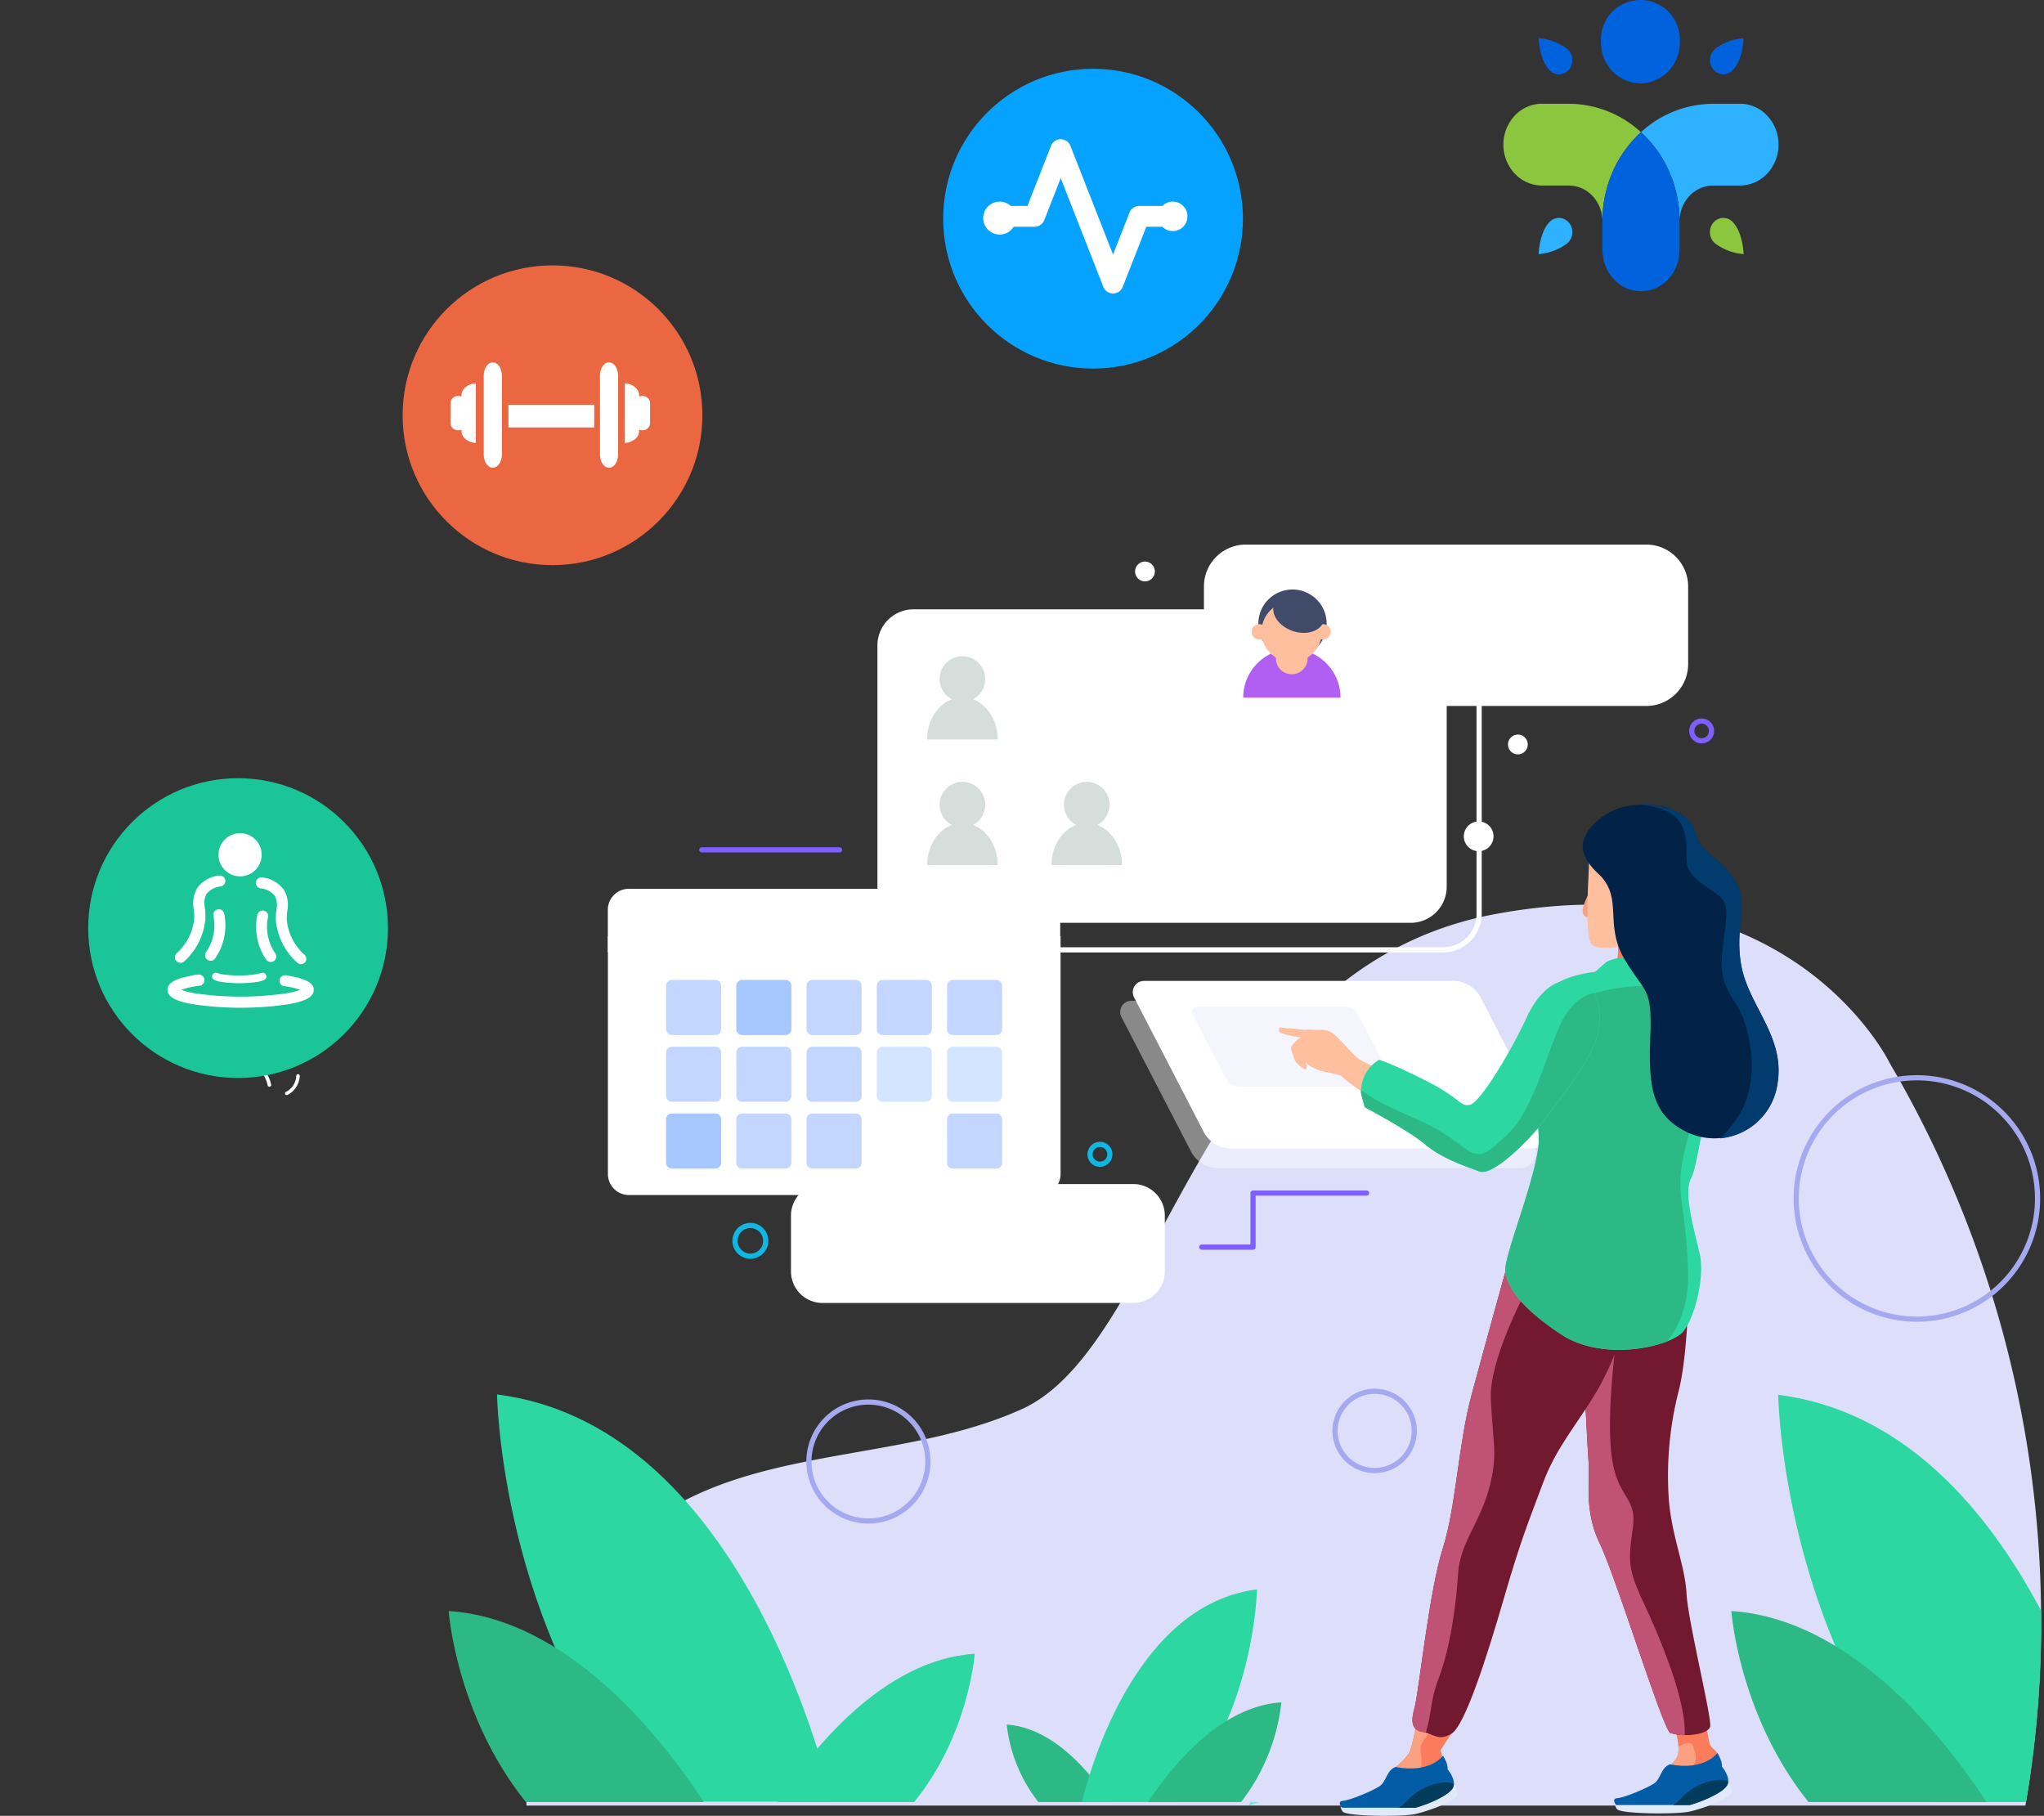
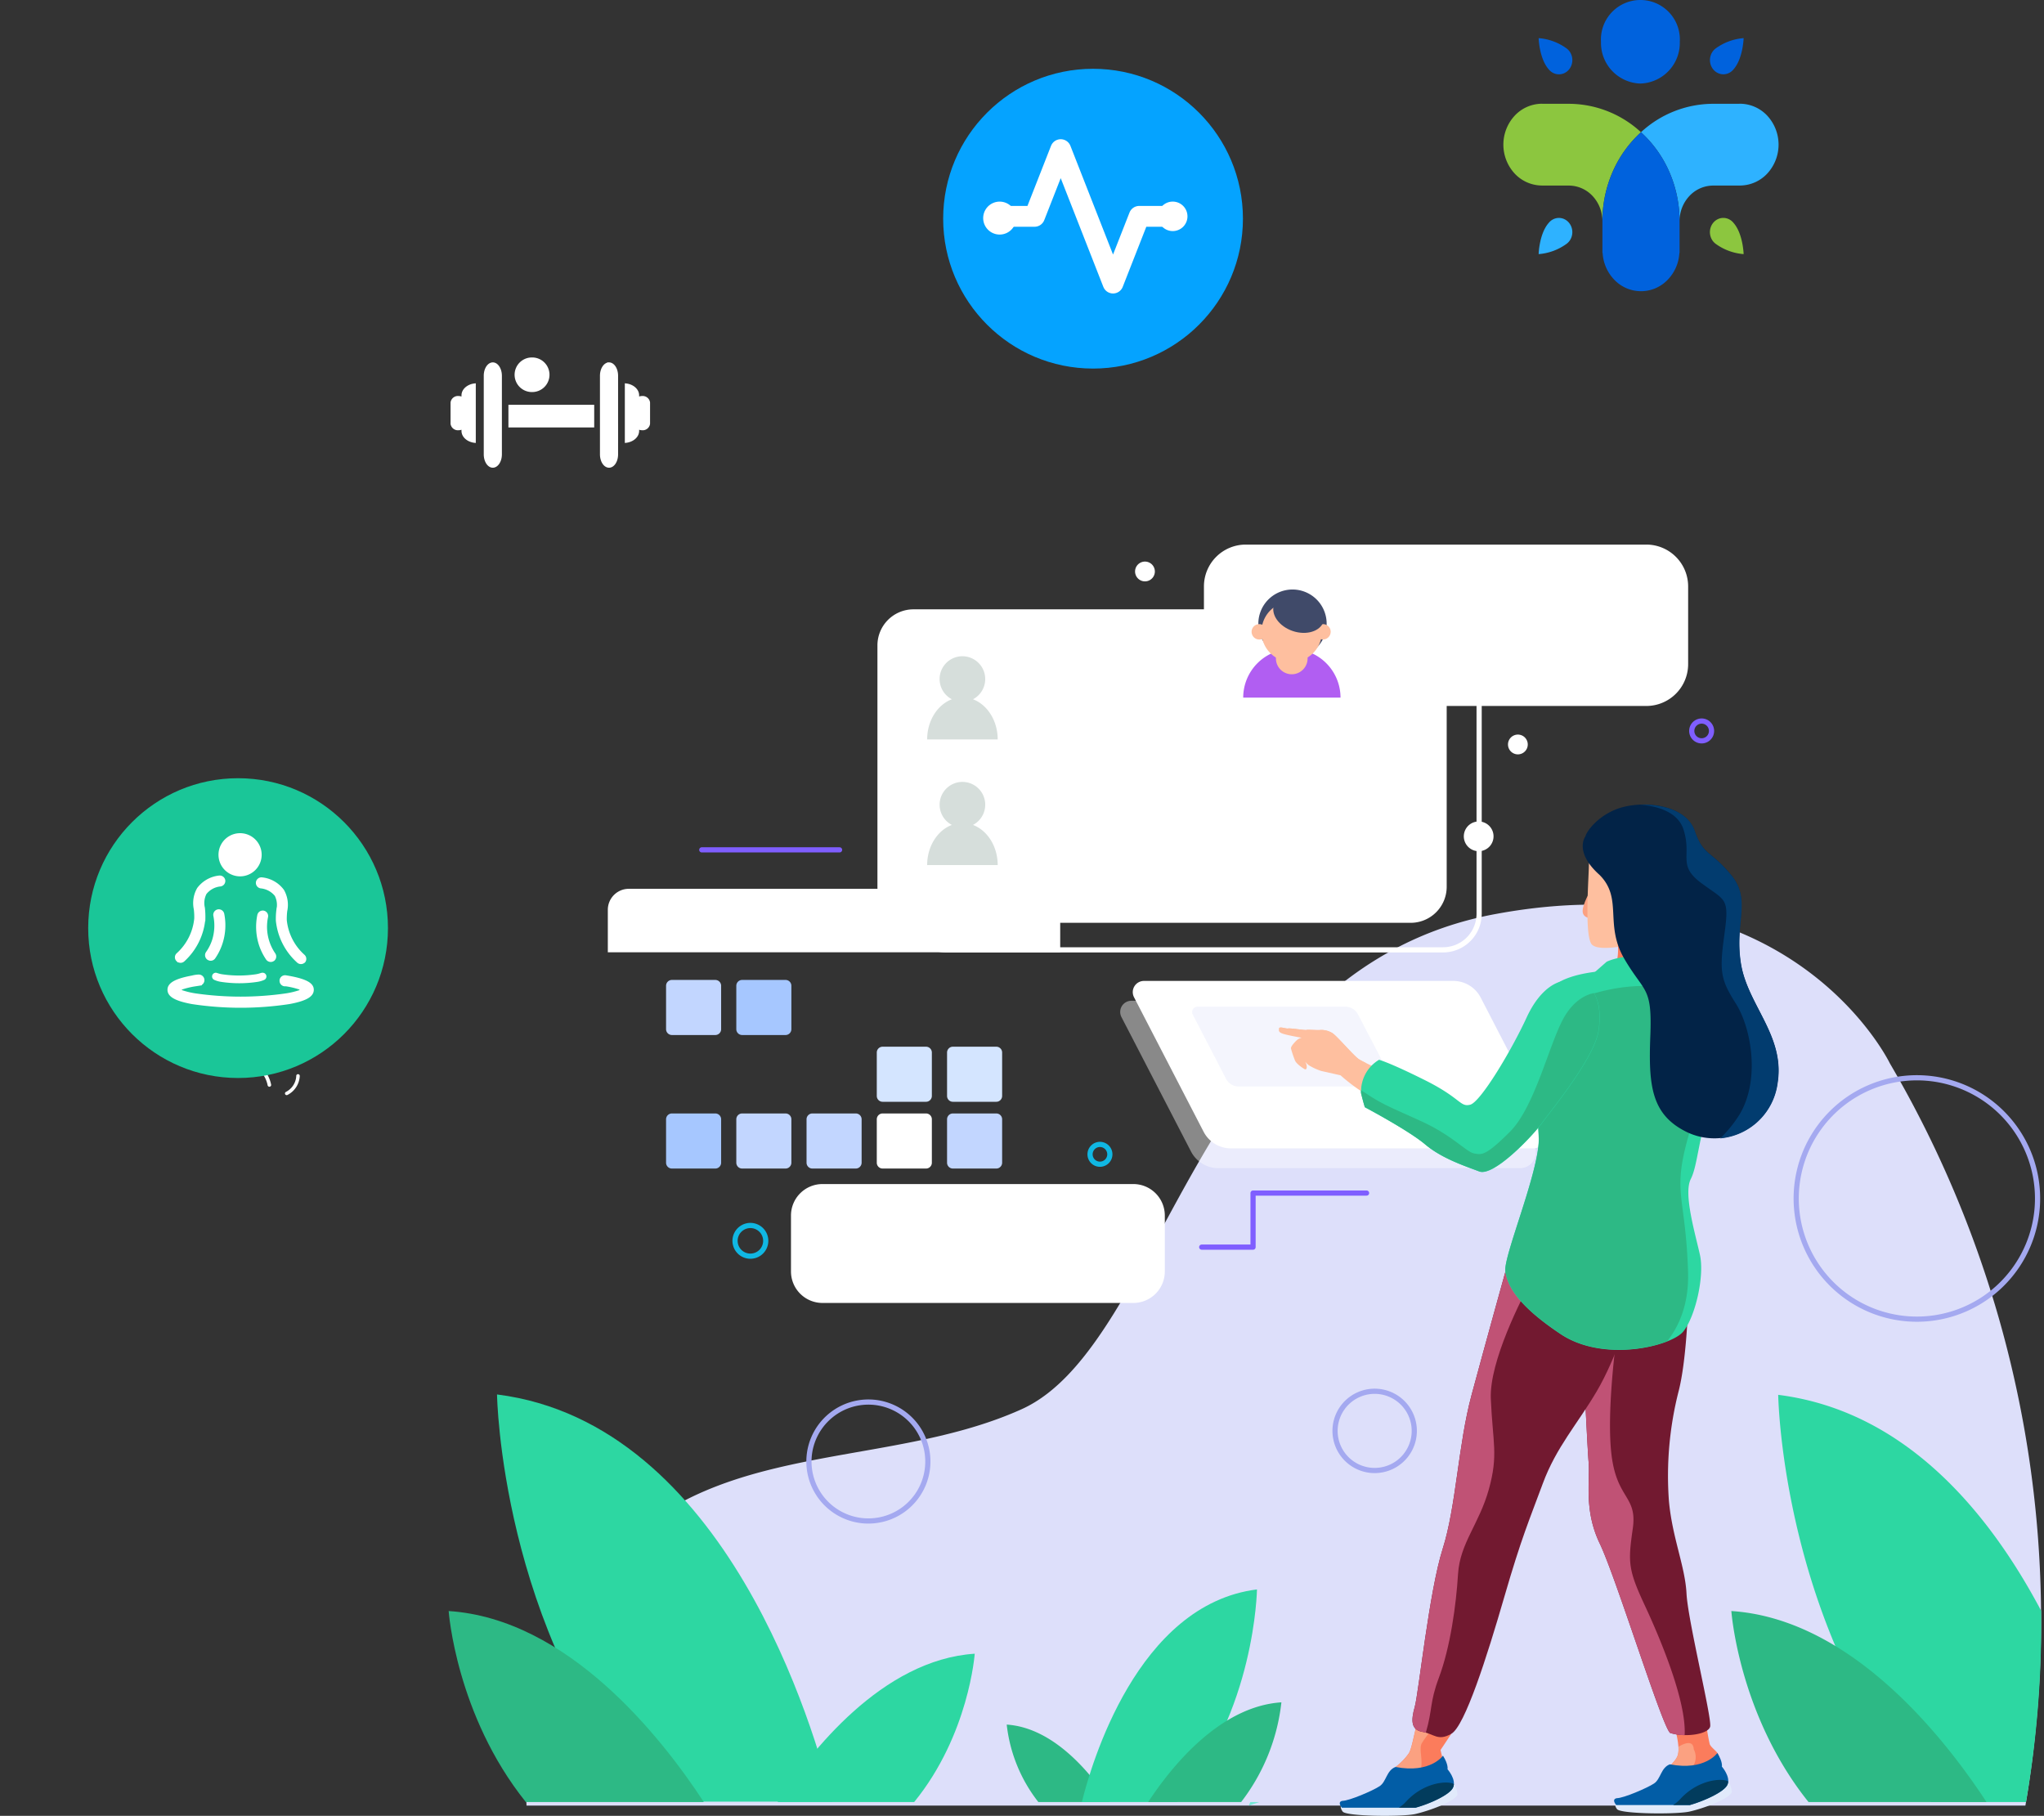
<svg xmlns="http://www.w3.org/2000/svg" width="394" height="350" fill="none" viewBox="0 0 394 350">
  <rect x="0" y="0" width="394" height="350" fill="#333333" stroke="none" />
  <g clip-path="url(#clip0_8431_8589)">
    <path fill="#fff" d="M43.326 195.93a1.927 1.927 0 0 1 1.896 1.55 1.93 1.93 0 1 1-1.896-1.55ZM52.26 209.045a6.26 6.26 0 0 0-2.829-4.095.36.36 0 0 0-.262-.031.34.34 0 0 0-.235.415.33.33 0 0 0 .154.199 5.606 5.606 0 0 1 2.5 3.662.35.35 0 0 0 .268.262.341.341 0 0 0 .35-.136.336.336 0 0 0 .055-.276ZM57.112 207.368a3.664 3.664 0 0 1-1.996 3.095.333.333 0 0 0-.158.433.34.34 0 0 0 .458.15 4.34 4.34 0 0 0 2.368-3.662.341.341 0 0 0-.682 0l.01-.016ZM102.528 68.9a3.334 3.334 0 1 1 0 6.667 3.334 3.334 0 0 1 0-6.668Z" />
    <path fill="#1AC698" d="M45.891 207.782c15.956 0 28.891-12.935 28.891-28.891 0-15.956-12.935-28.891-28.89-28.891C29.934 150 17 162.935 17 178.891c0 15.956 12.935 28.891 28.891 28.891Z" />
    <path fill="#fff" d="M46.21 160.595a4.16 4.16 0 1 1 .008 8.319 4.16 4.16 0 0 1-.009-8.319Z" />
    <path fill="#fff" d="M46.23 161.426a3.346 3.346 0 0 1 2.945 4.922 3.345 3.345 0 0 1-5.73.279 3.347 3.347 0 0 1 .417-4.222 3.342 3.342 0 0 1 2.368-.979Z" />
    <path fill="#fff" stroke="#fff" stroke-width="1.009" d="M34.39 184.911a.542.542 0 0 1 0-.789 10.911 10.911 0 0 0 3.558-7.065 13.023 13.023 0 0 0-.087-1.853 5.32 5.32 0 0 1 .568-3.758 5.545 5.545 0 0 1 3.832-2.179.577.577 0 0 1 .664.463.566.566 0 0 1-.464.627 4.455 4.455 0 0 0-3.094 1.688 4.35 4.35 0 0 0-.373 2.993c.074.665.103 1.335.088 2.004a12.022 12.022 0 0 1-3.873 7.867.577.577 0 0 1-.815 0l-.004.002ZM40.258 184.56a.562.562 0 0 1-.124-.776 9.11 9.11 0 0 0 1.252-2.506 9.74 9.74 0 0 0 .238-4.831.562.562 0 0 1 .841-.596.575.575 0 0 1 .26.346 10.898 10.898 0 0 1-.275 5.387 10.494 10.494 0 0 1-1.377 2.842.548.548 0 0 1-.576.238.567.567 0 0 1-.2-.087l-.039-.017ZM58.412 185.158a.572.572 0 0 1-.801 0c-2.23-2-3.632-4.761-3.933-7.742-.017-.669.016-1.339.1-2.004a4.463 4.463 0 0 0-.373-3.006 4.516 4.516 0 0 0-3.11-1.677.568.568 0 0 1-.463-.627.574.574 0 0 1 .639-.488 5.489 5.489 0 0 1 3.836 2.179 5.322 5.322 0 0 1 .56 3.757 13.017 13.017 0 0 0-.088 1.842 10.878 10.878 0 0 0 3.6 7.04.568.568 0 0 1 0 .789l.033-.063ZM52.537 184.794a.579.579 0 0 1-.803-.101 10.594 10.594 0 0 1-1.377-2.832 10.964 10.964 0 0 1-.262-5.399.563.563 0 0 1 .663-.439.55.55 0 0 1 .413.652 9.58 9.58 0 0 0 1.466 7.363.568.568 0 0 1-.113.776l.013-.02ZM55.702 188.598l-.663-.112a.568.568 0 0 0-.65.463v.088a.564.564 0 0 0 .487.569h.284c.924.135 1.833.353 2.718.651a.569.569 0 0 1 .327.727.518.518 0 0 1-.327.338c-.885.298-1.794.516-2.718.652a61.411 61.411 0 0 1-17.537 0 15.51 15.51 0 0 1-2.704-.652.558.558 0 0 1-.379-.532.564.564 0 0 1 .379-.533c.88-.298 1.785-.515 2.705-.651l.789-.124a.565.565 0 0 0 .489-.568.577.577 0 0 0-.576-.568h-.076a5.939 5.939 0 0 0-1.178.189c-3.832.703-4.283 1.617-4.283 2.243 0 .626.436 1.552 4.283 2.256a62.016 62.016 0 0 0 18.64 0c3.832-.702 4.27-1.629 4.27-2.255 0-.626-.447-1.482-4.28-2.181Z" />
    <path fill="#fff" stroke="#fff" stroke-width="1.009" d="M50.539 187.997a.283.283 0 0 0-.137.063h-.075c-.326.11-.662.19-1.002.238a22.7 22.7 0 0 1-6.513 0 5.588 5.588 0 0 1-1.005-.238h-.074a.276.276 0 0 0-.138-.063.223.223 0 0 0-.104.029.217.217 0 0 0 .018.384c.367.163.754.277 1.152.338 2.291.351 4.623.351 6.915 0a4.51 4.51 0 0 0 1.153-.338.221.221 0 0 0 .1-.1.221.221 0 0 0 .018-.141.22.22 0 0 0-.205-.172h-.103Z" />
    <path fill="#DDDFFA" d="M390.416 348.026a212.262 212.262 0 0 0-26.128-143.069s-18.971-39.441-76.159-28.753c-57.189 10.689-63.445 82.927-91.221 95.428-27.775 12.502-63.904 4.865-83.344 34.035a69.378 69.378 0 0 0-12.071 42.359h288.923Z" />
    <path fill="#75E9D6" d="M242.753 347.34h-1.74c-.189.448-.302.687-.302.687l2.042-.687Z" />
    <path fill="#fff" d="M295.435 221.347h-58.161a5.932 5.932 0 0 1-5.271-3.209l-13.421-25.942a2.163 2.163 0 0 1-.229-1.06 2.164 2.164 0 0 1 1.098-1.789c.32-.18.681-.275 1.048-.277h59.646a5.944 5.944 0 0 1 5.271 3.209l12.727 24.619a3.052 3.052 0 0 1-1.215 4.059c-.456.257-.97.392-1.493.393v-.003Z" />
    <path fill="#fff" d="M293.011 225.16H234.85a5.944 5.944 0 0 1-5.272-3.209L216.16 196.02a2.156 2.156 0 0 1 1.906-3.125h59.653a5.927 5.927 0 0 1 5.272 3.22l12.731 24.618a3.047 3.047 0 0 1-.122 2.968 3.05 3.05 0 0 1-2.587 1.46l-.002-.001Z" opacity=".42" />
    <path fill="#E7E8FA" d="M266.871 209.427h-28.055a2.804 2.804 0 0 1-2.511-1.532l-6.407-12.376a1.041 1.041 0 0 1 .916-1.49h28.462a2.82 2.82 0 0 1 2.511 1.532l6.252 12.001a1.27 1.27 0 0 1-1.166 1.865h-.002Z" opacity=".46" />
    <path fill="#FEBF9F" d="M268.101 207.147s-5.105-2.313-6.126-2.969c-1.021-.655-4.357-4.641-5.21-5.095a4.171 4.171 0 0 0-2.23-.562c-.284.095-2.416-.095-2.687 0-.271.095-3.126-.379-3.532-.284-.405.095-1.667-.458-1.76 0-.094.458-.095.749.833 1.042.928.293 3.531.75 3.531.75a1.99 1.99 0 0 0-1.041.552c-.469.469-1.042 1.115-1.042 1.48.202.757.449 1.502.739 2.23.19.655 1.386 1.489 1.855 1.76.469.271.552-.365.379-.927a4.115 4.115 0 0 0-.657-1.114c.278.506.657.949 1.115 1.301.758.468 1.569.842 2.417 1.115l3.709.834a36.994 36.994 0 0 0 3.427 2.687l3.803 2.511 2.477-5.311Z" />
    <path fill="#FFD64B" d="M331.276 189.623s2.842 1.823 4.573 7.511c1.732 5.688 3.46 10.647 3.71 12.125 0 1.479-11.377 6.188-15.336 4.452-3.96-1.737-.489-23.443 7.053-24.088Z" />
    <path fill="#FFB46D" d="M335.362 205.802c-.927-2.031-1.438-6.252-1.636-8.282-.073-.688-.104-1.125-.104-1.125l-6.428.989a16.867 16.867 0 0 0-3.49 2.802c-1.594 6.043-1.584 12.606.521 13.546 2.927 1.292 9.928-.959 13.366-2.813-.636-1.793-1.553-3.617-2.229-5.117Z" />
    <path fill="#FB7C5C" d="M322.81 332.933s1.042 3.479.646 5.21c-.396 1.731-3.052 2.833-1.303 3.479 1.75.646 6.751-.437 8.715-1.958 1.531-1.521-.865-2.396-1.303-3.49a42.322 42.322 0 0 1-.875-5.873l-5.88 2.632Z" />
    <path fill="#FBA181" d="M323.536 336.672c1.232-.719 2.855-1.313 2.949.49a3.282 3.282 0 0 1-4.333 4.479c-1.751-.646.863-1.74 1.301-3.48.104-.489.132-.991.083-1.489Z" />
    <path fill="#E1EAFB" d="M311.46 347.194s-.458.584.24 1.516 11.462 1.042 14.012.458c2.55-.583 7.407-2.312 8.105-3.694a4.789 4.789 0 0 0-1.281-3.011l-21.076 4.731Z" />
    <path fill="#025DA6" d="M332.989 343.985c-.594 1.386-4.438 3.126-7.294 3.938h-14.156c-.459-.563-.657-1.198.104-1.326 1.302 0 5.873-1.958 7.188-2.833 1.316-.876 1.303-3.053 3.053-3.695 6.751 1.302 9.147-2.178 9.147-2.178 1.093 1.74.874 2.614.874 2.614s1.741 1.969 1.084 3.48Z" />
    <path fill="#023C5D" d="M325.721 347.923H322.5a6.856 6.856 0 0 0 1.281-1.042c2.771-3.126 6.536-4.083 8.658-3.75.242.03.475.108.687.229-.007.22-.057.435-.146.636-.592 1.376-4.456 3.126-7.259 3.927Z" />
    <path fill="#721930" d="M325.404 251.558s-.313 10.799-1.854 16.672a65.994 65.994 0 0 0-1.855 21.002c.625 7.095 3.126 12.658 3.396 17.909.27 5.25 4.866 23.776 4.564 25.628-.313 1.542-4.949 2.167-7.72 1.24-1.553-1.24-10.42-29.952-13.546-36.463-3.126-6.51-1.855-12.043-2.167-15.752-.313-3.708-1.542-30.567-1.542-30.567s13.921-4.305 20.724.331Z" />
    <path fill="#C05275" d="M310.566 279.81c.927 9.262 5.095 8.336 4.168 14.815-.928 6.479-.928 7.876 2.322 14.825 2.842 6.094 8.052 18.376 7.673 25.002a9.828 9.828 0 0 1-2.803-.427c-1.552-1.239-10.42-29.951-13.546-36.462-3.126-6.512-1.854-12.044-2.167-15.752-.313-3.709-1.541-30.566-1.541-30.566l.448-.136 6.813 4.168s-2.294 15.314-1.367 24.533Z" />
    <path fill="#FB7C5C" d="M269 340.579a11.559 11.559 0 0 0 2.595-2.688c.739-1.292 1.302-5.928 1.853-5.928.552 0 6.314 2.219 6.314 2.219l-2.084 3.126.74 3.126s-2.595 2.084-4.453 2.084c-1.857 0-4.965-1.939-4.965-1.939Z" />
    <path fill="#FBA181" d="M276.438 332.922a22.28 22.28 0 0 0-2.958-.959c-.553 0-1.115 4.636-1.855 5.928a11.534 11.534 0 0 1-2.594 2.688 17.012 17.012 0 0 0 4.084 1.833c.223-.238.409-.509.552-.802.865-1.979-.25-4.334.379-5.574a19.37 19.37 0 0 1 2.392-3.114Z" />
    <path fill="#E1EAFB" d="M258.592 347.682s-.469.573.229 1.501c.698.927 11.462 1.042 14.012.458 2.55-.583 7.406-2.313 8.104-3.694a4.8 4.8 0 0 0-1.27-3.011l-21.075 4.746Z" />
    <path fill="#025DA6" d="M280.106 344.495c-.594 1.396-4.438 3.126-7.294 3.938h-14.156c-.459-.563-.657-1.199.104-1.326 1.302 0 5.886-1.958 7.189-2.834 1.302-.875 1.301-3.041 3.052-3.694 6.751 1.302 9.146-2.179 9.146-2.179 1.094 1.74.876 2.616.876 2.616s1.74 1.958 1.083 3.479Z" />
    <path fill="#023C5D" d="M272.846 348.435h-3.221a6.83 6.83 0 0 0 1.282-1.042c2.771-3.126 6.536-4.084 8.658-3.75.241.03.475.108.686.229a1.687 1.687 0 0 1-.146.636c-.54 1.386-4.437 3.177-7.259 3.927Z" />
    <path fill="#721930" d="M290.193 245.066s-3.939 14.168-6.536 23.815c-2.598 9.647-2.969 21.513-5.574 29.681-2.605 8.169-4.636 27.827-5.375 30.431-.74 2.604-.74 4.452 1.49 4.823 2.229.372 2.958 1.855 5.563.365 2.605-1.49 6.865-14.835 10.199-26.347 3.334-11.512 4.823-14.835 7.427-21.881 2.604-7.047 6.678-11.462 10.42-17.814 3.742-6.353 6.678-15.95 6.678-15.95l-24.292-7.123Z" />
    <path fill="#C05275" d="M290.193 245.066s-3.939 14.168-6.536 23.815c-2.598 9.647-2.969 21.513-5.574 29.681-2.605 8.169-4.636 27.827-5.375 30.431-.74 2.604-.74 4.452 1.49 4.823.218.032.434.081.646.146 1.312-4.479.718-5.771 2.499-10.543 2.23-5.928 3.345-14.095 3.709-20.033.364-5.938 4.084-9.647 5.938-16.325 1.854-6.678.75-8.904.379-17.44-.312-7.199 5.959-19.398 7.949-23.054l-5.125-1.501Z" />
    <path fill="#FBA181" d="M306.796 171.262s-1.98 3.25-1.698 4.656c.281 1.407 2.542 1.042 2.542 1.042l-.844-5.698Z" />
    <path fill="#FEBF9F" d="M308.013 161.715a10.423 10.423 0 0 0-1.74 4.907c0 2.368-.947 14.074.636 15.491 1.583 1.417 7.908-.156 7.908-.156s3-.792 4.271-5.21-2.532-12.179-2.532-12.179l-8.543-2.853Z" />
    <path fill="#FB7C5C" d="M311.787 181.351a11.197 11.197 0 0 1-1.428 7.294 77.896 77.896 0 0 1 10.995-.144 80.595 80.595 0 0 1-.708-8.71c.14-2.013-6.287-.585-8.859 1.56Z" />
    <path fill="#FBA181" d="M312.626 173.424s.177-2.936 1.552-2.197c1.376.739 1.042 5.313-.552 5.677-1.594.365-1.188-2.834-1-3.48Z" />
    <path fill="#2DD7A2" d="M322.879 184.579c-3.291-.385-9.646-.852-13.178.792l-2.615 2.293 18.555.812-.284-1.552a2.877 2.877 0 0 0-2.48-2.345h.002Z" />
    <path fill="#2DD7A2" d="M294.665 204.01c0-4.907 1.313-11.116 4.906-14.054 3.594-2.939 12.125-2.948 12.125-2.948l14.345.656 5.21 1.958a8.532 8.532 0 0 1 2.499 3.537 8.533 8.533 0 0 1 .438 4.308s-.49 2.667-3.73 12.398c-3.239 9.731-3.125 14.588-4.552 17.408-1.427 2.82.844 10.419 1.771 14.587.928 4.168-.927 12.043-3.24 14.825s-15.283 6.021-23.617.458c-8.334-5.563-10.2-9.262-10.658-12.043-.457-2.781 6.448-19.054 6.448-25.545a90.572 90.572 0 0 0-1.945-15.545Z" />
    <path fill="#2DB985" d="M321.356 258.528c-4.926 1.928-14.095 2.865-20.513-1.421-8.335-5.552-10.199-9.261-10.657-12.042-.459-2.781 6.449-19.055 6.449-25.546a90.527 90.527 0 0 0-1.97-15.512c0-3.917.844-8.667 3.012-11.918 2.833-.063 5.949.396 10.105-.758 8.336-2.313 18.064-1.844 21.313 4.168 3.249 6.012-1.854 16.21-4.168 25.472-2.313 9.261 0 10.188.458 24.086.215 6.342-1.785 10.648-4.029 13.471Z" />
    <path fill="#022347" d="M305.605 161.204s-2.281 2.969 2.72 7.428c4.563 4.573.885 9.501 4.781 16.179 3.896 6.678 5.386 5.21 5.011 14.846-.375 9.635.19 15.21 7.054 18.554a12.254 12.254 0 0 0 11.137-.285 12.241 12.241 0 0 0 4.255-3.836 12.238 12.238 0 0 0 2.046-5.351c1.48-9.084-5.75-15.023-7.052-23.002-1.301-7.98 2.084-12.242-1.855-17.065-3.938-4.823-5.375-3.709-7.053-8.533-1.677-4.824-8.896-5.76-13.545-4.641-4.65 1.118-7.27 4.664-7.499 5.706Z" />
    <path fill="#023C6F" d="M316.141 155.119c2.572.167 7.115 1.042 8.335 4.667 1.73 5.21-1.239 6.928 3.46 10.42 4.698 3.493 5.448 2.719 4.459 9.897-.99 7.178-.751 8.657 2.219 13.356 2.97 4.7 4.698 14.588.749 21.274a24.674 24.674 0 0 1-3.771 4.688 12.278 12.278 0 0 0 11.064-10.626c1.48-9.085-5.751-15.023-7.053-23.003-1.303-7.98 2.084-12.241-1.854-17.065-3.938-4.823-5.376-3.708-7.053-8.531-1.299-3.911-6.268-5.244-10.555-5.077Z" />
    <path fill="#2DD7A2" d="M300.953 189.186s-3.708.49-6.677 6.928c-2.968 6.439-8.904 16.325-10.887 16.815-1.982.49-1.729-1.231-8.657-4.698-6.929-3.467-8.905-3.96-8.905-3.96a7.052 7.052 0 0 0-3.458 6.441c.49 1.98.739 2.72.739 2.72s8.408 4.452 11.626 7.167c3.219 2.715 7.673 4.168 10.42 5.21 2.747 1.042 10.147-6.677 12.125-9.378 1.978-2.701 10.136-12.616 10.887-17.815.751-5.198-.534-10.42-7.213-9.43Z" />
    <path fill="#2DB985" d="M301.198 196.623c-2.719 5.21-5.449 16.825-10.147 21.524-4.698 4.698-5.438 4.452-6.928 4.167-1.49-.284-4.168-3.468-10.136-6.187-5.968-2.719-7.427-3.221-10.42-5.21a17.815 17.815 0 0 0-1.231-.758c-.01.174-.01.348 0 .521.49 1.979.74 2.719.74 2.719s8.408 4.452 11.626 7.168c3.219 2.716 7.673 4.168 10.42 5.21 2.747 1.042 10.147-6.679 12.125-9.378 1.978-2.7 10.136-12.617 10.887-17.815.379-2.678.229-5.334-.907-7.168-1.185.227-3.945 1.196-6.029 5.207Z" />
    <path fill="#FEBF9F" d="M261.958 204.178c-1.042-.646-4.357-4.641-5.209-5.095a4.168 4.168 0 0 0-2.229-.562c-.285.095-2.418-.095-2.689 0-.271.095-3.126-.379-3.531-.284-.405.095-1.667-.458-1.761 0 1.794.562 3.654.884 5.532.958 3.126.125 3.834 1.24 5.449 2.73 1.614 1.49 1.979 3.126 3.459 3.833.758.379 1.677-.189 2.396-.823-.625-.31-1.156-.591-1.417-.757Z" />
    <path fill="#fff" d="M271.915 117.447h-95.834a6.953 6.953 0 0 0-6.948 6.949v46.526a6.954 6.954 0 0 0 2.035 4.914 6.95 6.95 0 0 0 4.913 2.036h95.834a6.955 6.955 0 0 0 6.421-4.29 6.954 6.954 0 0 0 .528-2.66v-46.526a6.948 6.948 0 0 0-6.949-6.949Z" />
    <path stroke="#fff" stroke-miterlimit="10" d="M278.166 122.656h-95.834a6.948 6.948 0 0 0-6.949 6.949v46.526a6.955 6.955 0 0 0 4.29 6.421 6.949 6.949 0 0 0 2.659.528h95.834a6.95 6.95 0 0 0 6.949-6.949v-46.526a6.948 6.948 0 0 0-6.949-6.949Z" />
    <path fill="#D6DEDB" d="M178.719 142.523h13.595c0-3.625-2-6.699-4.761-7.741a4.397 4.397 0 0 0-2.037-8.292 4.395 4.395 0 0 0-2.036 8.292c-2.762 1.042-4.761 4.116-4.761 7.741ZM178.719 166.743h13.595c0-3.625-2-6.698-4.761-7.74a4.4 4.4 0 0 0 2.233-4.944 4.396 4.396 0 1 0-6.306 4.944c-2.762 1.042-4.761 4.111-4.761 7.74Z" />
    <path fill="#fff" d="M202.68 142.523h13.595c0-3.625-2.001-6.699-4.761-7.741a4.397 4.397 0 0 0-2.037-8.292 4.393 4.393 0 0 0-4.269 3.348 4.393 4.393 0 0 0 2.233 4.944c-2.762 1.042-4.761 4.116-4.761 7.741Z" />
-     <path fill="#D6DEDB" d="M202.68 166.743h13.595c0-3.625-2.001-6.698-4.761-7.74a4.4 4.4 0 0 0 2.232-4.944 4.396 4.396 0 1 0-6.305 4.944c-2.762 1.042-4.761 4.111-4.761 7.74Z" />
    <path fill="#fff" d="M317.341 104.967h-77.208a8.063 8.063 0 0 0-8.063 8.063v14.981a8.063 8.063 0 0 0 8.063 8.064h77.208a8.065 8.065 0 0 0 8.064-8.064v-14.98a8.068 8.068 0 0 0-4.978-7.45 8.049 8.049 0 0 0-3.086-.614Z" />
    <path fill="#fff" d="M300.43 117.409V109.9h2.536a2.9 2.9 0 0 1 1.445.32c.359.192.651.489.836.852a2.807 2.807 0 0 1 0 2.409 2.016 2.016 0 0 1-.828.865 2.882 2.882 0 0 1-1.437.319h-1.819v-.807h1.789c.337.015.672-.057.972-.209.233-.128.42-.327.532-.569a1.88 1.88 0 0 0 .168-.81 1.87 1.87 0 0 0-.168-.807 1.21 1.21 0 0 0-.536-.557 2.024 2.024 0 0 0-.983-.205h-1.598v6.703l-.909.005Zm6.554-7.509h1.085l2.552 6.233h.087l2.558-6.233h1.076v7.509h-.853v-5.705h-.072l-2.347 5.705h-.821l-2.347-5.705h-.073v5.705h-.853l.008-7.509ZM313.073 124.522a2.628 2.628 0 0 0-.634-2.066 2.628 2.628 0 0 0-4.48.964 2.651 2.651 0 0 0-.095 1.102s-.135 2.395 2.418 5.907a.237.237 0 0 0 .094.081.242.242 0 0 0 .236 0 .24.24 0 0 0 .095-.081c2.491-3.47 2.366-5.907 2.366-5.907Zm-2.625 1.156a1.157 1.157 0 1 1-.002-2.315 1.157 1.157 0 0 1 .002 2.315ZM301.157 125.573h-25.86a1.214 1.214 0 0 1-1.147-1.679 1.21 1.21 0 0 1 1.147-.738h25.86a1.208 1.208 0 0 1 .473 2.335 1.232 1.232 0 0 1-.473.082ZM287.221 129.814h-11.919a1.206 1.206 0 0 1-1.208-1.209 1.207 1.207 0 0 1 1.208-1.209h11.919a1.207 1.207 0 0 1 1.208 1.209 1.208 1.208 0 0 1-1.208 1.209ZM253.697 132.679a11.66 11.66 0 0 0 11.434-13.932 11.652 11.652 0 0 0-3.191-5.969 11.652 11.652 0 0 0-12.704-2.527 11.651 11.651 0 0 0-7.197 10.77c0 3.092 1.228 6.057 3.415 8.243a11.654 11.654 0 0 0 8.243 3.415Z" />
    <path fill="#404A69" d="M249.139 126.793a6.582 6.582 0 0 0 6.083-4.065 6.579 6.579 0 0 0-1.427-7.175 6.583 6.583 0 1 0-4.656 11.24Z" />
    <path fill="#B15EF2" d="M258.396 134.46a9.379 9.379 0 0 0-16.009-6.631 9.379 9.379 0 0 0-2.746 6.631h18.755Z" />
    <path fill="#FEBF9F" d="M252.051 126.908a3.05 3.05 0 0 1-4.491 2.693 3.05 3.05 0 0 1-1.483-3.578 3.057 3.057 0 0 1 3.22-2.153 3.05 3.05 0 0 1 2.754 3.038ZM256.498 121.783a1.484 1.484 0 0 1-1.555 1.477 1.477 1.477 0 0 1-1.377-1.195 1.481 1.481 0 0 1 1.464-1.762 1.458 1.458 0 0 1 1.046.434 1.5 1.5 0 0 1 .318.48c.071.18.107.372.104.566ZM244.217 121.783a1.478 1.478 0 0 1-2.846.566 1.48 1.48 0 1 1 2.846-.566Z" />
    <path fill="#FEBF9F" d="M254.811 121.781a5.823 5.823 0 1 1-11.648-.018 5.823 5.823 0 0 1 11.648.018Z" />
    <path fill="#404A69" d="M255.14 119.791c-.646 1.907-3.315 2.73-5.959 1.834-2.644-.896-4.263-3.177-3.605-5.094.659-1.917 3.323-2.739 5.96-1.834 2.636.906 4.267 3.178 3.604 5.094Z" />
    <path fill="#fff" d="M262.656 150.025h-31.379a2.733 2.733 0 0 0-2.73 2.729v7.616a2.733 2.733 0 0 0 1.685 2.522c.331.137.686.207 1.045.207h31.379a2.728 2.728 0 0 0 2.729-2.729v-7.616a2.727 2.727 0 0 0-2.729-2.729Z" />
-     <path fill="#fff" d="M237.195 157.978v-5.257h1.838c.313-.012.624.053.907.19.223.111.408.288.531.506.117.214.177.455.174.7.007.193-.034.386-.121.559a.939.939 0 0 1-.313.349 1.4 1.4 0 0 1-.418.19v.051c.173.014.34.073.485.169.17.111.311.263.408.442.116.215.173.458.165.702.003.249-.059.495-.18.712a1.245 1.245 0 0 1-.569.5 2.355 2.355 0 0 1-1.008.185l-1.899.002Zm.637-.569h1.263a1.3 1.3 0 0 0 .885-.24.786.786 0 0 0 .265-.591.96.96 0 0 0-.524-.858 1.231 1.231 0 0 0-.595-.138h-1.294v1.827Zm0-2.381h1.181c.179.002.356-.036.518-.113a.92.92 0 0 0 .37-.318.844.844 0 0 0 .138-.483.794.794 0 0 0-.241-.587 1.04 1.04 0 0 0-.765-.245h-1.201v1.746Zm8.502.319c.013.496-.09.988-.3 1.437a2.262 2.262 0 0 1-.824.934 2.342 2.342 0 0 1-2.392 0 2.243 2.243 0 0 1-.824-.934 3.59 3.59 0 0 1 0-2.875c.181-.383.467-.706.824-.934a2.342 2.342 0 0 1 2.392 0c.357.228.642.552.824.934.21.45.313.942.3 1.438Zm-.616 0a2.617 2.617 0 0 0-.229-1.153 1.648 1.648 0 0 0-.612-.71 1.67 1.67 0 0 0-1.728 0c-.268.173-.481.42-.613.71a3.045 3.045 0 0 0 0 2.305c.132.291.345.538.613.711a1.664 1.664 0 0 0 1.728 0c.268-.173.481-.42.612-.711a2.61 2.61 0 0 0 .226-1.152h.003Zm6.122 0c.012.496-.091.988-.3 1.437a2.264 2.264 0 0 1-.825.934 2.339 2.339 0 0 1-2.391 0 2.236 2.236 0 0 1-.824-.934 3.575 3.575 0 0 1 0-2.875c.181-.383.466-.706.824-.934a2.34 2.34 0 0 1 2.391 0c.357.228.643.552.825.934.208.45.31.942.297 1.438h.003Zm-.617 0a2.63 2.63 0 0 0-.228-1.153 1.656 1.656 0 0 0-.613-.71 1.664 1.664 0 0 0-1.728 0c-.268.173-.48.42-.613.71a3.055 3.055 0 0 0 0 2.305c.132.291.345.538.613.711a1.667 1.667 0 0 0 1.728 0c.269-.173.481-.42.613-.711.161-.362.238-.756.225-1.152h.003Zm1.687 2.628v-5.256h.637v2.607h.061l2.361-2.607h.832l-2.208 2.368 2.208 2.884h-.771l-1.833-2.434-.657.738v1.705l-.63-.005ZM117.18 180.455v45.841a4.043 4.043 0 0 0 4.042 4.043h79.17a4.044 4.044 0 0 0 4.043-4.043v-45.841H117.18Z" />
    <path fill="#fff" d="M200.387 171.316h-79.181a4.047 4.047 0 0 0-4.042 4.043v8.188h87.201v-8.188a4.044 4.044 0 0 0-3.978-4.043Z" />
    <path fill="#C2D6FF" d="M137.881 188.881h-8.365a1.126 1.126 0 0 0-1.125 1.125v8.366c0 .148.029.294.085.431a1.132 1.132 0 0 0 1.04.694h8.365a1.12 1.12 0 0 0 .796-.329c.104-.105.187-.229.244-.365.056-.137.085-.283.085-.431v-8.364a1.126 1.126 0 0 0-1.125-1.127Z" />
    <path fill="#A6C7FF" d="M151.42 188.881h-8.365a1.126 1.126 0 0 0-1.125 1.125v8.366c0 .148.029.294.085.431a1.132 1.132 0 0 0 1.04.694h8.365a1.12 1.12 0 0 0 .796-.329 1.139 1.139 0 0 0 .33-.796v-8.364a1.12 1.12 0 0 0-.329-.797 1.116 1.116 0 0 0-.797-.33Z" />
-     <path fill="#C2D6FF" d="M164.959 188.881h-8.366a1.111 1.111 0 0 0-.795.33 1.114 1.114 0 0 0-.329.795v8.366a1.135 1.135 0 0 0 .694 1.039c.136.057.282.086.43.086h8.366a1.12 1.12 0 0 0 .796-.329 1.139 1.139 0 0 0 .33-.796v-8.364a1.12 1.12 0 0 0-.329-.797 1.116 1.116 0 0 0-.797-.33ZM178.498 188.881h-8.365a1.126 1.126 0 0 0-1.125 1.125v8.366c0 .148.029.294.085.431a1.126 1.126 0 0 0 1.04.694h8.365a1.12 1.12 0 0 0 .796-.329 1.135 1.135 0 0 0 .33-.796v-8.364a1.138 1.138 0 0 0-.329-.797 1.116 1.116 0 0 0-.797-.33ZM192.045 188.881h-8.366a1.111 1.111 0 0 0-.795.33 1.13 1.13 0 0 0-.329.795v8.366a1.12 1.12 0 0 0 1.124 1.125h8.366a1.12 1.12 0 0 0 .796-.329 1.139 1.139 0 0 0 .33-.796v-8.364a1.12 1.12 0 0 0-.329-.797 1.116 1.116 0 0 0-.797-.33ZM137.881 201.75h-8.365a1.127 1.127 0 0 0-1.125 1.125v8.366c0 .148.029.294.085.431.057.136.14.26.244.365.105.104.229.187.365.244.137.056.283.085.431.085h8.365c.148 0 .294-.029.431-.085.136-.057.26-.14.365-.244.104-.105.187-.229.244-.365.056-.137.085-.283.085-.431v-8.366a1.124 1.124 0 0 0-1.125-1.125ZM151.42 201.75h-8.365a1.127 1.127 0 0 0-1.125 1.125v8.366c0 .148.029.294.085.431.057.136.14.26.244.365.105.104.229.187.365.244.137.056.283.085.431.085h8.365c.148 0 .294-.029.431-.085.136-.057.26-.14.365-.244a1.139 1.139 0 0 0 .33-.796v-8.366a1.125 1.125 0 0 0-1.126-1.125ZM164.959 201.75h-8.366a1.111 1.111 0 0 0-.795.33 1.114 1.114 0 0 0-.329.795v8.366a1.135 1.135 0 0 0 .694 1.04c.136.056.282.085.43.085h8.366c.148 0 .294-.029.431-.085.136-.057.26-.14.365-.244a1.139 1.139 0 0 0 .33-.796v-8.366a1.125 1.125 0 0 0-1.126-1.125Z" />
    <path fill="#D4E5FF" d="M178.498 201.75h-8.365a1.127 1.127 0 0 0-1.125 1.125v8.366c0 .148.029.294.085.431.057.136.14.26.244.365a1.13 1.13 0 0 0 .796.329h8.365c.148 0 .294-.029.431-.085a1.135 1.135 0 0 0 .695-1.04v-8.366a1.125 1.125 0 0 0-1.126-1.125ZM192.045 201.75h-8.366a1.111 1.111 0 0 0-.795.33 1.133 1.133 0 0 0-.329.795v8.366a1.12 1.12 0 0 0 1.124 1.125h8.366c.148 0 .294-.029.431-.085.136-.057.26-.14.365-.244a1.139 1.139 0 0 0 .33-.796v-8.366a1.125 1.125 0 0 0-1.126-1.125Z" />
    <path fill="#A6C7FF" d="M137.881 214.617h-8.365a1.127 1.127 0 0 0-1.125 1.126v8.366a1.133 1.133 0 0 0 .329.795c.105.104.229.187.365.244.137.056.283.085.431.085h8.365c.148 0 .294-.029.431-.085a1.13 1.13 0 0 0 .694-1.039v-8.366a1.125 1.125 0 0 0-1.125-1.126Z" />
    <path fill="#C2D6FF" d="M151.42 214.617h-8.365a1.127 1.127 0 0 0-1.125 1.126v8.366a1.133 1.133 0 0 0 .329.795c.105.104.229.187.365.244.137.056.283.085.431.085h8.365c.148 0 .294-.029.431-.085a1.13 1.13 0 0 0 .695-1.039v-8.366a1.125 1.125 0 0 0-1.126-1.126ZM164.959 214.617h-8.366a1.111 1.111 0 0 0-.795.33 1.114 1.114 0 0 0-.329.796v8.366a1.133 1.133 0 0 0 .329.795 1.13 1.13 0 0 0 .795.329h8.366c.148 0 .294-.029.431-.085a1.13 1.13 0 0 0 .695-1.039v-8.366a1.125 1.125 0 0 0-1.126-1.126Z" />
    <path fill="#fff" d="M178.498 214.617h-8.365a1.127 1.127 0 0 0-1.125 1.126v8.366a1.133 1.133 0 0 0 .329.795 1.13 1.13 0 0 0 .796.329h8.365c.148 0 .294-.029.431-.085a1.114 1.114 0 0 0 .695-1.039v-8.366a1.125 1.125 0 0 0-1.126-1.126Z" />
    <path fill="#C2D6FF" d="M192.045 214.617h-8.366a1.111 1.111 0 0 0-.795.33 1.134 1.134 0 0 0-.329.796v8.366a1.133 1.133 0 0 0 .329.795 1.13 1.13 0 0 0 .795.329h8.366c.148 0 .294-.029.431-.085a1.13 1.13 0 0 0 .695-1.039v-8.366a1.125 1.125 0 0 0-1.126-1.126Z" />
    <path fill="#fff" d="M218.456 228.223h-59.913a6.08 6.08 0 0 0-4.295 1.778 6.068 6.068 0 0 0-1.779 4.294v10.773a6.074 6.074 0 0 0 6.074 6.073h59.913a6.071 6.071 0 0 0 6.073-6.073v-10.773a6.074 6.074 0 0 0-6.073-6.072Z" />
    <path fill="#fff" d="M163.523 236.826v-.738h5.152v.738h-2.16v6.13h-.832v-6.13h-2.16Zm6.435 6.13v-6.868h.832v3.059h3.662v-3.059h.832v6.868h-.832v-3.072h-3.662v3.072h-.832Zm11.499-6.868h.831v4.547c.008.442-.107.877-.332 1.258-.223.37-.545.671-.929.868a3.303 3.303 0 0 1-2.817 0 2.346 2.346 0 0 1-.932-.868 2.418 2.418 0 0 1-.329-1.258v-4.547h.832v4.48c-.006.313.07.622.221.896.148.26.367.473.631.614a2.302 2.302 0 0 0 1.971 0c.265-.139.485-.352.631-.614.151-.274.228-.583.222-.896v-4.48ZM200.953 242.683v-.603l2.267-2.482c.266-.291.486-.544.657-.758.152-.186.28-.391.379-.611.085-.189.128-.395.127-.603a1.112 1.112 0 0 0-.643-1.036 1.524 1.524 0 0 0-.671-.144 1.398 1.398 0 0 0-.691.164 1.139 1.139 0 0 0-.453.452 1.418 1.418 0 0 0-.157.685h-.792a1.996 1.996 0 0 1 .278-1.06c.184-.301.446-.547.758-.711.335-.173.707-.26 1.084-.255.372-.007.74.081 1.069.255.301.16.553.398.732.688.177.289.269.623.265.962a2.09 2.09 0 0 1-.138.742 3.282 3.282 0 0 1-.473.801c-.222.293-.529.651-.923 1.073l-1.542 1.65v.053h3.192v.738h-4.325Zm8.039.095a2.934 2.934 0 0 1-1.184-.227 2.043 2.043 0 0 1-.822-.635 1.714 1.714 0 0 1-.329-.947h.846c.013.21.093.411.228.574.142.164.323.291.526.368a2.074 2.074 0 0 0 1.507-.022c.214-.092.399-.241.536-.43.131-.187.199-.409.195-.637a1.199 1.199 0 0 0-.19-.668 1.232 1.232 0 0 0-.549-.455 2.119 2.119 0 0 0-.886-.165h-.55v-.738h.55c.248.005.493-.045.718-.148a1.115 1.115 0 0 0 .664-1.046 1.166 1.166 0 0 0-.154-.607 1.057 1.057 0 0 0-.436-.402 1.41 1.41 0 0 0-.657-.144 1.736 1.736 0 0 0-.671.13 1.252 1.252 0 0 0-.51.373.967.967 0 0 0-.215.583h-.805c.007-.342.121-.673.326-.947.208-.277.482-.496.798-.638a2.573 2.573 0 0 1 1.09-.228c.381-.011.758.078 1.093.259.291.156.533.389.701.673.162.275.246.587.245.906a1.62 1.62 0 0 1-.305.99 1.549 1.549 0 0 1-.822.568v.054a1.6 1.6 0 0 1 1.017.553c.249.31.378.699.365 1.097.004.359-.102.71-.306 1.006a2.066 2.066 0 0 1-.825.697 2.665 2.665 0 0 1-1.189.253ZM285.029 164.067a2.863 2.863 0 0 0 2.809-3.423 2.862 2.862 0 0 0-3.906-2.088 2.868 2.868 0 0 0-1.768 2.646 2.867 2.867 0 0 0 2.865 2.865ZM220.704 112.058a1.91 1.91 0 0 0 1.761-1.177 1.907 1.907 0 1 0-1.761 1.177ZM292.587 145.402a1.912 1.912 0 0 0 1.76-1.177 1.913 1.913 0 0 0-.414-2.077 1.903 1.903 0 0 0-2.076-.413 1.906 1.906 0 0 0 .73 3.667Z" />
    <path stroke="#10B7E3" stroke-miterlimit="10" d="M147.602 239.16a2.956 2.956 0 0 1-4.348 2.616 2.954 2.954 0 0 1-1.44-3.466 2.96 2.96 0 0 1 3.12-2.087 2.951 2.951 0 0 1 1.802.853c.554.552.865 1.302.866 2.084ZM213.933 222.493a1.907 1.907 0 1 1-3.815 0 1.907 1.907 0 0 1 3.815 0Z" />
    <path stroke="#7F5EFF" stroke-miterlimit="10" d="M328.007 142.794a1.904 1.904 0 0 0 1.763-1.176 1.91 1.91 0 0 0-1.389-2.601 1.907 1.907 0 1 0-.374 3.777Z" />
    <path stroke="#7F5EFF" stroke-linecap="round" stroke-linejoin="round" d="M135.273 163.807h26.563M231.641 240.381h9.897v-10.42h21.881" />
    <path fill="#2DD7A2" d="M176.217 347.339c10.564-12.97 11.67-28.59 11.67-28.59-17.834 1.167-31.732 18.928-38.004 28.587l26.334.003Z" />
    <path fill="#2DD7A2" d="M160.448 347.266c-3.344-13.606-20.398-72.925-64.643-78.489 0 0 .646 45.36 29.504 78.489h35.139Z" />
    <path fill="#2DB985" d="M135.668 347.34c-8.272-12.637-26.212-35.317-49.184-36.817 0 0 1.407 20.024 14.877 36.817h34.307Z" />
    <path fill="#2DD7A2" d="M393.449 310.471c-10.126-19.106-26.263-38.546-50.683-41.619 0 0 .635 45.36 29.493 78.489h18.273a202.63 202.63 0 0 0 2.917-36.87Z" />
    <path fill="#2DB985" d="M382.918 347.341c-8.273-12.638-26.212-35.318-49.184-36.818 0 0 1.407 20.024 14.877 36.818h34.307ZM200.149 347.339a29.474 29.474 0 0 1-6.094-14.928c9.313.604 16.577 9.886 19.846 14.928h-13.752Z" />
    <path fill="#2DD7A2" d="M208.539 347.341c1.751-7.104 10.647-38.088 33.754-40.984 0 0-.333 23.691-15.397 40.984h-18.357Z" />
    <path fill="#2DB985" d="M221.32 347.341c4.325-6.594 13.69-18.44 25.681-19.22a38.358 38.358 0 0 1-7.762 19.22H221.32Z" />
    <path stroke="#A4A9F0" stroke-miterlimit="10" d="M369.498 254.265a23.264 23.264 0 0 0 21.491-14.36 23.266 23.266 0 0 0-5.043-25.351 23.26 23.26 0 0 0-35.791 3.524 23.263 23.263 0 0 0 19.343 36.187ZM167.391 293.166a11.466 11.466 0 0 0 10.59-7.076 11.467 11.467 0 0 0-2.485-12.491 11.462 11.462 0 1 0-8.105 19.567ZM264.98 283.436a7.64 7.64 0 0 0 7.491-9.126 7.64 7.64 0 0 0-10.413-5.567 7.637 7.637 0 0 0 2.922 14.693Z" />
    <path fill="#05A3FF" d="M210.696 71.042c15.956 0 28.891-12.935 28.891-28.891 0-15.956-12.935-28.891-28.891-28.891-15.956 0-28.891 12.935-28.891 28.89 0 15.957 12.935 28.892 28.891 28.892Z" />
    <path fill="#fff" stroke="#fff" stroke-width="1.003" d="M192.642 44.708a2.672 2.672 0 1 0-.002-5.343 2.672 2.672 0 0 0 .002 5.343ZM226.057 44.037a2.335 2.335 0 0 0 2.159-1.443 2.339 2.339 0 0 0-1.703-3.188 2.336 2.336 0 0 0-2.794 2.292 2.347 2.347 0 0 0 .684 1.654 2.334 2.334 0 0 0 1.654.685Z" />
    <path stroke="#fff" stroke-linecap="round" stroke-linejoin="round" stroke-width="4.014" d="M226.318 41.698h-6.725l-5.045 12.862-10.084-25.72-5.043 12.859h-6.726" />
-     <path fill="#EB6742" d="M106.501 108.932c15.956 0 28.891-12.935 28.891-28.89 0-15.957-12.935-28.892-28.891-28.892-15.957 0-28.892 12.935-28.892 28.891 0 15.956 12.935 28.891 28.892 28.891Z" />
    <path fill="#fff" stroke="#fff" stroke-width=".4" d="M114.338 78.224H98.203v3.965h16.135v-3.965Z" />
    <path fill="#fff" stroke="#fff" stroke-width=".3" d="M89.106 76.209v.444a1.607 1.607 0 0 0-.704-.17A1.28 1.28 0 0 0 87 77.578v4.107a1.28 1.28 0 0 0 1.402 1.093c.245-.003.486-.06.704-.17v.445c0 1.116 1.073 2.025 2.456 2.16V74.048c-1.383.135-2.456 1.045-2.456 2.16ZM123.753 76.483c-.245.002-.485.06-.704.17v-.445c0-1.116-1.073-2.026-2.455-2.16v11.165c1.382-.135 2.455-1.045 2.455-2.16v-.444c.219.108.46.166.704.169a1.279 1.279 0 0 0 1.402-1.093v-4.107a1.282 1.282 0 0 0-1.402-1.095ZM94.994 70c-.88 0-1.596 1.086-1.596 2.426v15.148c0 1.34.716 2.426 1.596 2.426.881 0 1.6-1.086 1.6-2.426V72.426c-.004-1.34-.718-2.426-1.6-2.426ZM117.397 70c-.88 0-1.6 1.086-1.6 2.426v15.148c0 1.34.715 2.426 1.6 2.426.885 0 1.595-1.086 1.595-2.426V72.426c0-1.34-.714-2.426-1.595-2.426Z" />
    <path fill="#8CC63F" d="M303.212 21.068h-.042V19.96a8.128 8.128 0 0 0 2.157 6.141 7.231 7.231 0 0 0 5.257 2.308h.022a7.214 7.214 0 0 1-5.06-2.131 8.08 8.08 0 0 1-2.334-5.21Z" />
    <path fill="#0062DD" d="M325.014 33.883a8.085 8.085 0 0 1-2.332 5.21 7.213 7.213 0 0 1-5.057 2.134h.024a7.228 7.228 0 0 0 5.257-2.308 8.134 8.134 0 0 0 2.155-6.141v1.106h-.047Z" />
    <path fill="#8CC63F" d="M316.313 25.485a20.543 20.543 0 0 0-13.898-5.478h-4.925c-.124 0-.25-.011-.379-.011a7.242 7.242 0 0 0-5.185 2.35 8.225 8.225 0 0 0 0 11.062 7.248 7.248 0 0 0 5.185 2.35h.048v.01h5.255a6.288 6.288 0 0 1 4.564 2.005 7.07 7.07 0 0 1 1.9 4.83 23.715 23.715 0 0 1 1.95-9.423 22.504 22.504 0 0 1 5.485-7.695Z" />
    <path fill="#2EB2FF" d="M335.513 19.997c-.126 0-.25 0-.379.01h-4.925a20.55 20.55 0 0 0-13.897 5.479 22.487 22.487 0 0 1 5.485 7.698 23.692 23.692 0 0 1 1.951 9.422 7.077 7.077 0 0 1 1.901-4.83 6.285 6.285 0 0 1 4.56-2.008h5.254v-.01h.05a7.24 7.24 0 0 0 5.185-2.351 8.226 8.226 0 0 0 0-11.061 7.25 7.25 0 0 0-5.185-2.351v.002Z" />
    <path fill="#0062DD" d="M316.317 25.485a22.487 22.487 0 0 0-5.484 7.698 23.705 23.705 0 0 0-1.95 9.422v5.038a.101.101 0 0 1 0 .025v1.108h.041a8.052 8.052 0 0 0 2.327 5.225 7.103 7.103 0 0 0 10.136 0 8.056 8.056 0 0 0 2.326-5.225h.04v-6.171c0-3.242-.664-6.449-1.952-9.423a22.477 22.477 0 0 0-5.484-7.697ZM316.202 16.103a7.837 7.837 0 0 0 7.596-8.051 7.609 7.609 0 1 0-15.192 0 7.833 7.833 0 0 0 7.596 8.052ZM296.586 7.35s.11 3.93 1.937 6.005c.236.297.535.54.874.71a2.457 2.457 0 0 0 2.153.025c.344-.163.647-.4.889-.692.248-.3.43-.647.536-1.021a2.879 2.879 0 0 0-.293-2.261 2.668 2.668 0 0 0-.775-.83 10.504 10.504 0 0 0-5.321-1.935ZM336.102 7.35s-.112 3.93-1.939 6.005a2.61 2.61 0 0 1-.875.706 2.45 2.45 0 0 1-2.148.02 2.608 2.608 0 0 1-.886-.69 2.78 2.78 0 0 1-.534-1.019 2.9 2.9 0 0 1-.087-1.161c.05-.387.179-.76.379-1.095.195-.329.458-.612.772-.83a10.492 10.492 0 0 1 5.318-1.935Z" />
    <path fill="#2EB2FF" d="M296.586 48.979s.11-3.93 1.937-6.006c.237-.297.535-.539.874-.709a2.457 2.457 0 0 1 2.152-.02c.342.163.645.399.886.691.248.3.43.647.535 1.02.108.378.137.774.087 1.164-.05.387-.179.76-.379 1.096-.196.328-.46.611-.774.83a10.515 10.515 0 0 1-5.318 1.934Z" />
    <path fill="#8CC63F" d="M336.1 48.979s-.111-3.93-1.939-6.006a2.603 2.603 0 0 0-.874-.71 2.455 2.455 0 0 0-2.153-.023c-.343.163-.646.4-.888.692-.247.3-.429.648-.535 1.022a2.897 2.897 0 0 0 .294 2.26c.196.33.461.613.776.83a10.515 10.515 0 0 0 5.319 1.935Z" />
  </g>
  <defs>
    <clipPath id="clip0_8431_8589">
      <path fill="#fff" d="M0 0h393.465v350H0z" />
    </clipPath>
  </defs>
</svg>